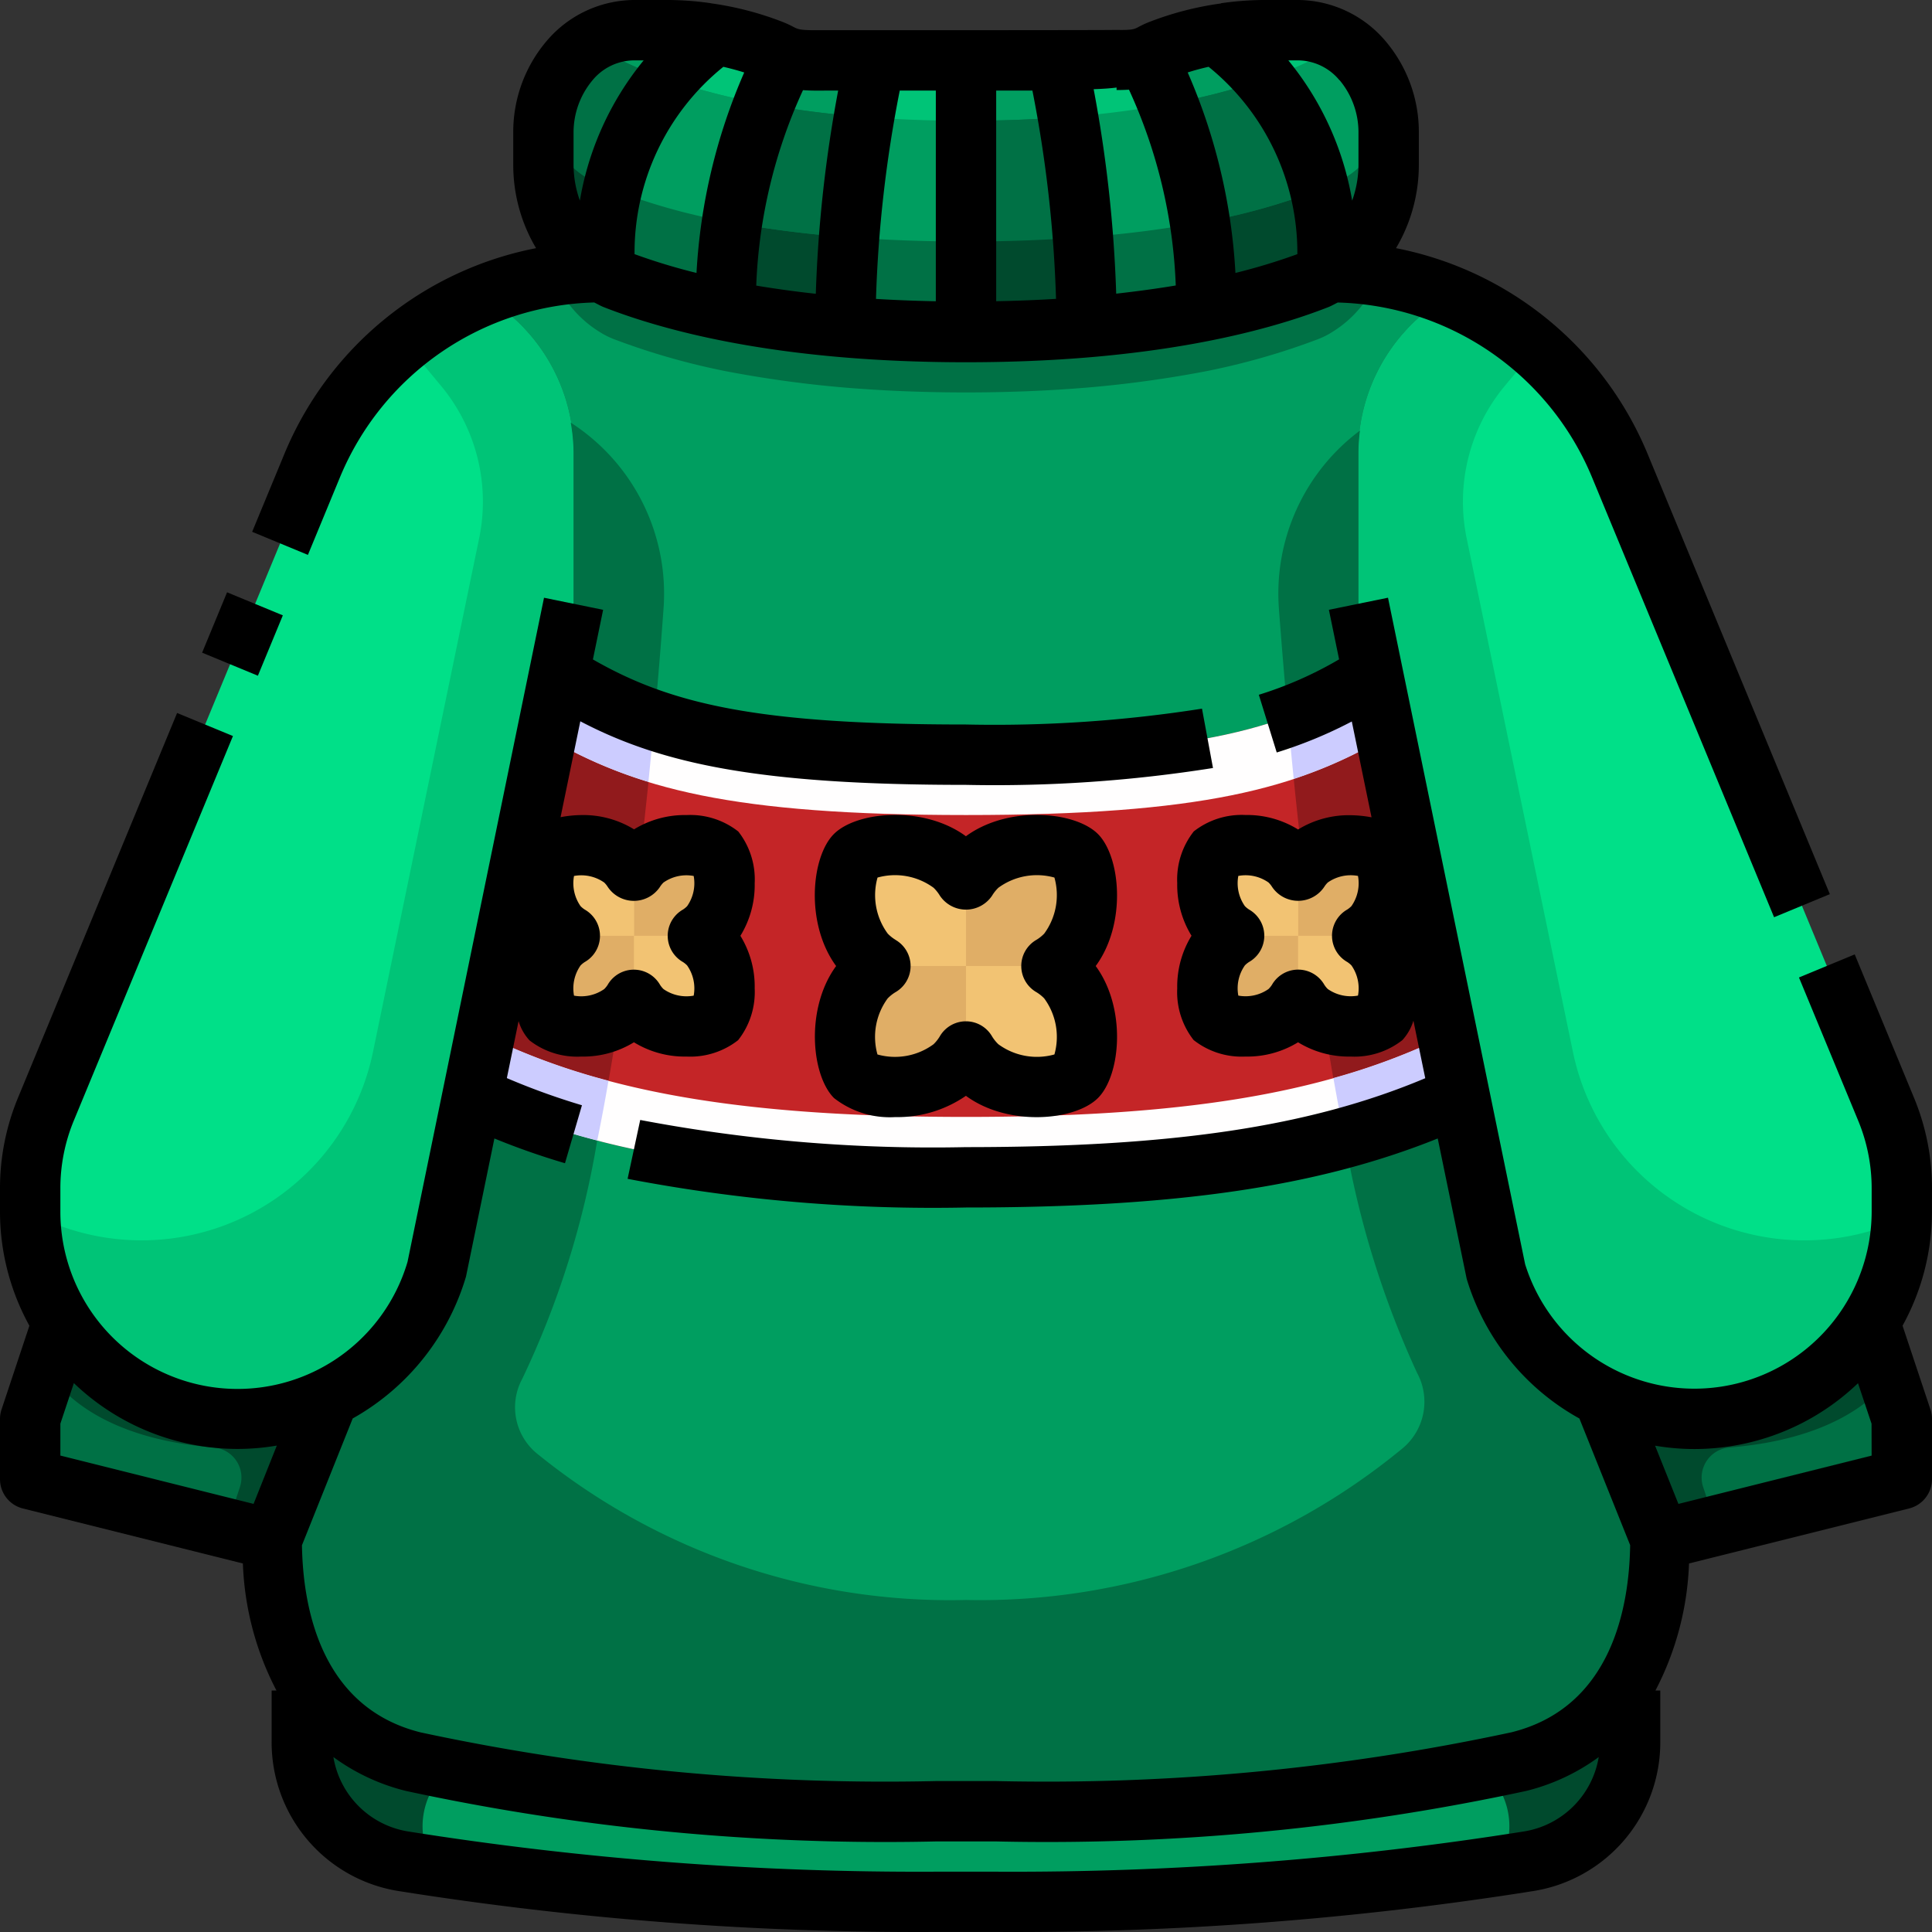
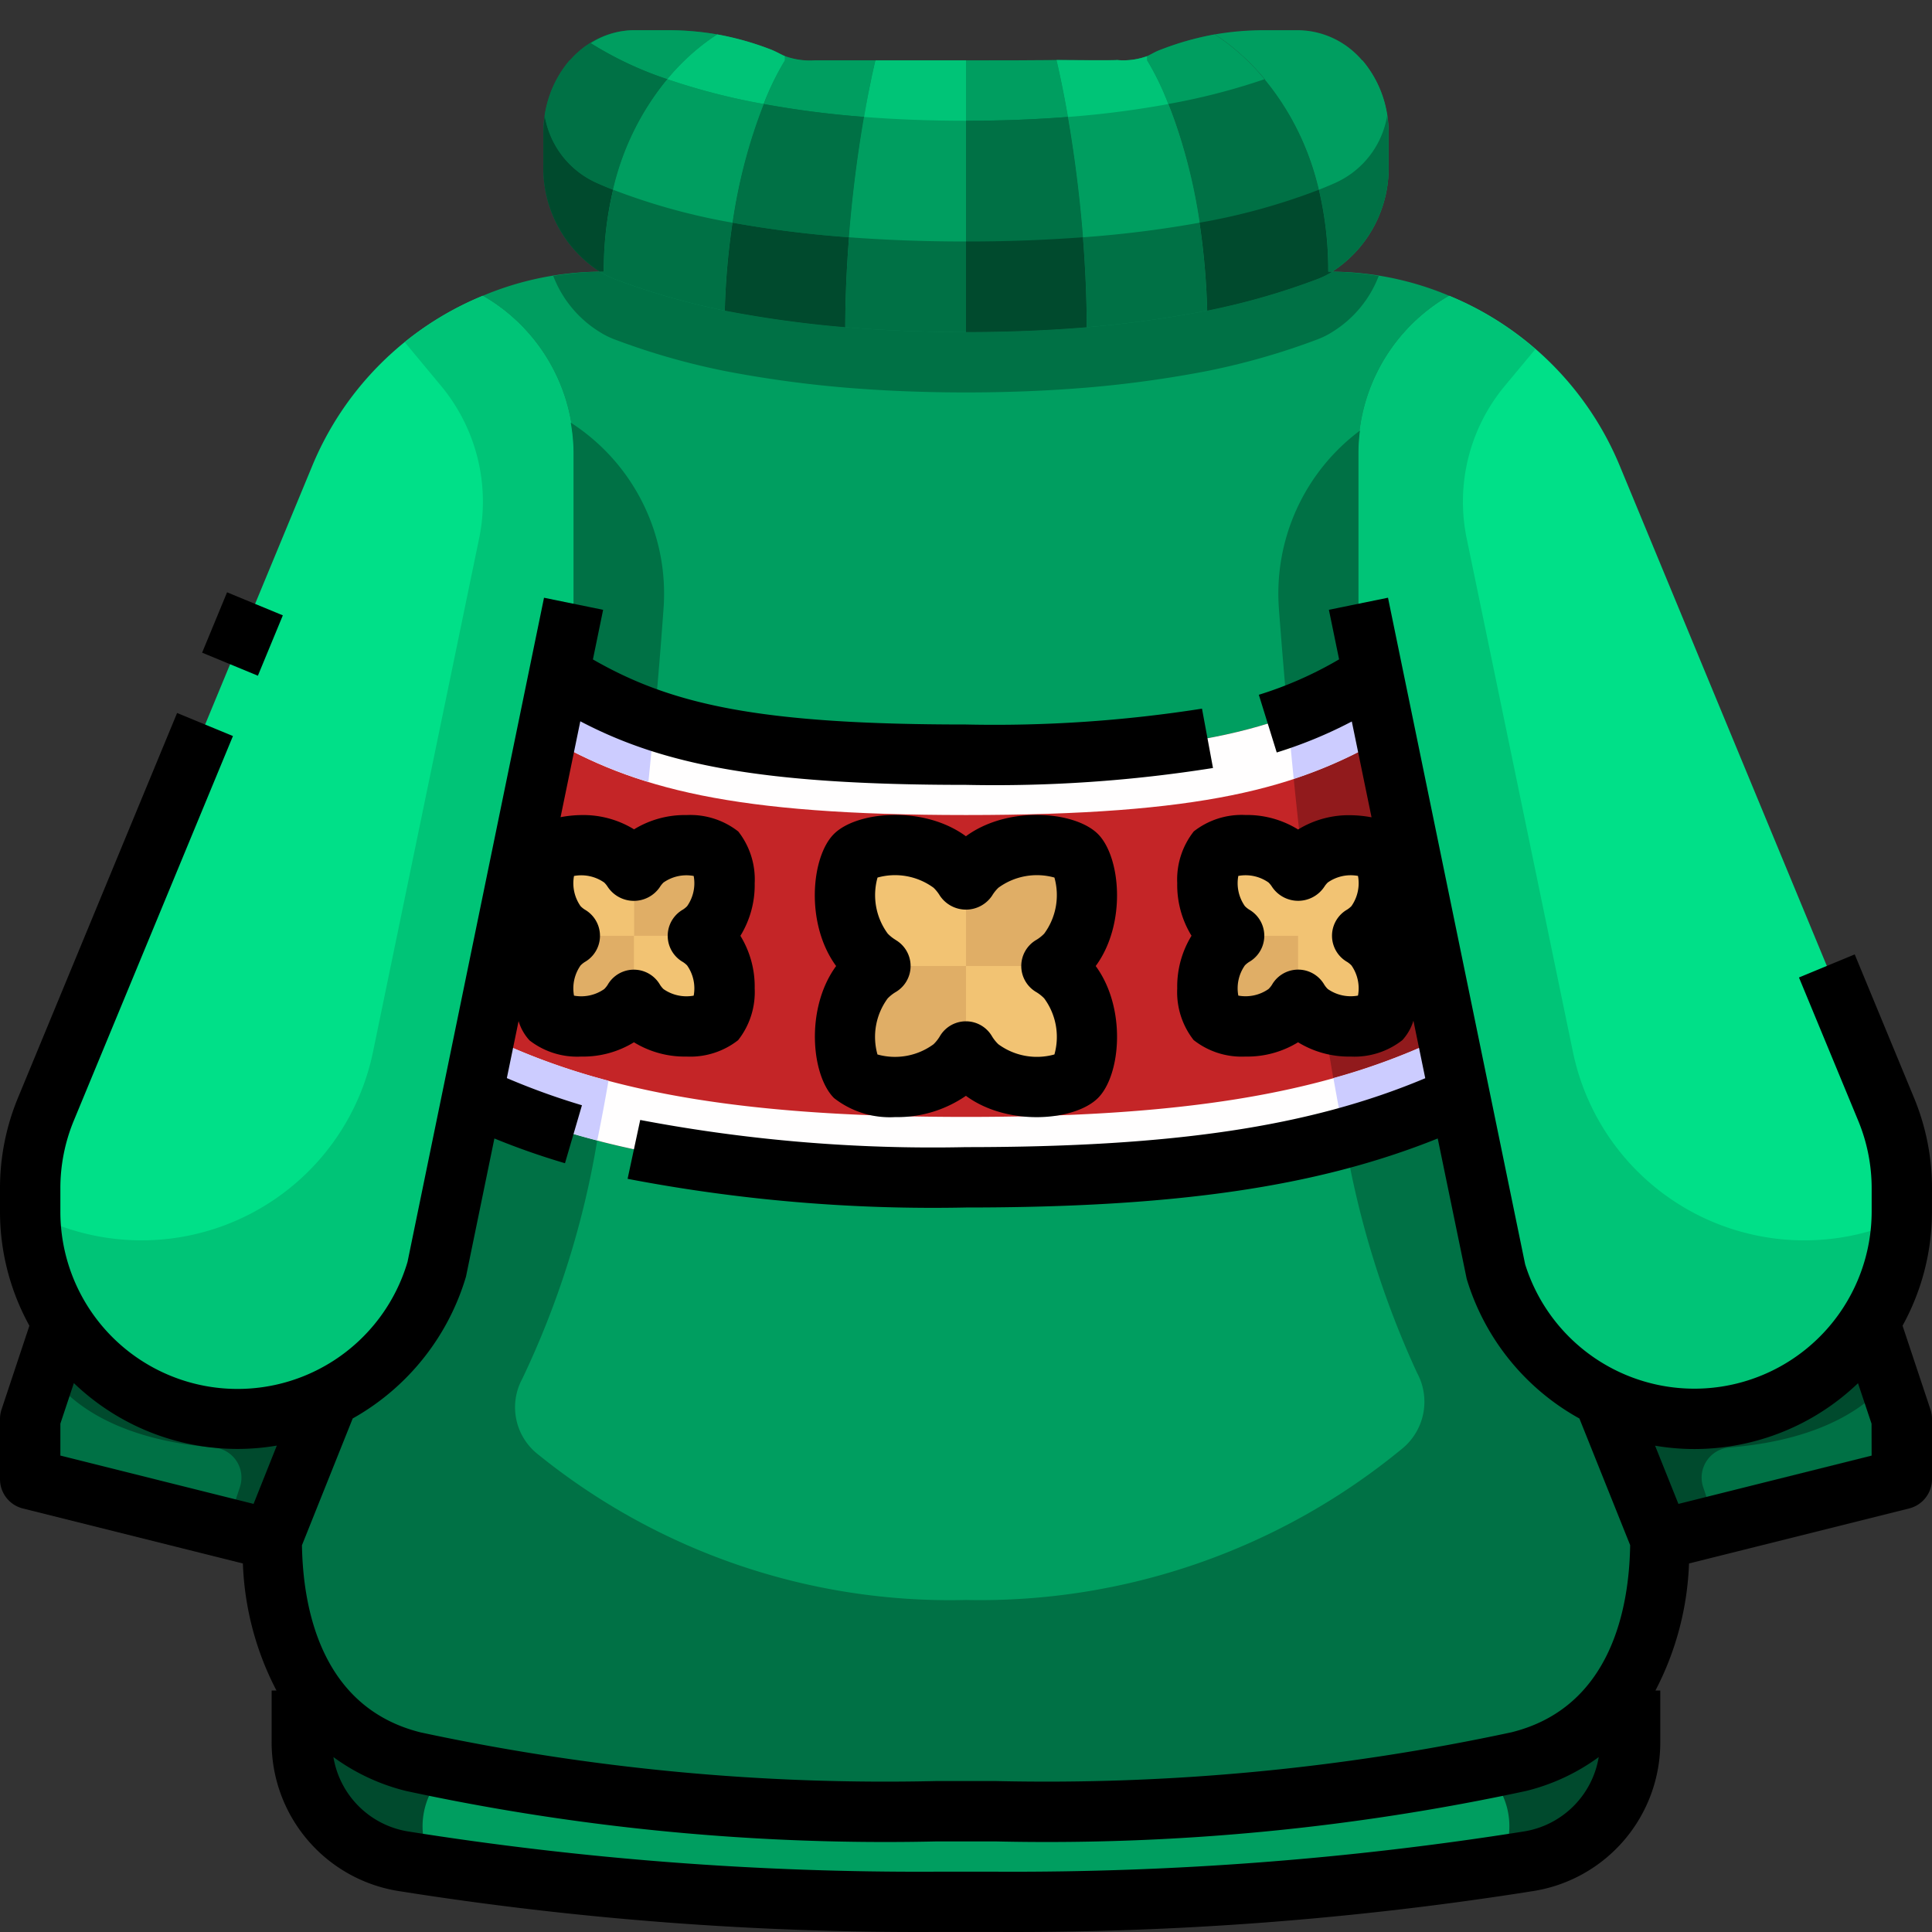
<svg xmlns="http://www.w3.org/2000/svg" id="_23-sweater" width="120" height="120.003" data-name="23-sweater" viewBox="0 0 120 120.003">
  <rect x="0" y="0" width="120" height="120.003" fill="#333333" stroke="none" />
  <defs>
    <style>
            .cls-1{fill:#f2c373}.cls-2{fill:#007145}.cls-3{fill:#009e60}.cls-4{fill:#c42527}.cls-5{fill:#004a2d}.cls-6{fill:#00e088}.cls-7{fill:#fffefe}.cls-8{fill:#e0ae66}.cls-9{fill:#00c477}.cls-10{fill:#911a1c}.cls-11{fill:#ccf}
        </style>
  </defs>
  <path id="Path_14906" d="M28.778 28.466a4.249 4.249 0 0 1-.525 4.65 2.578 2.578 0 0 1-.656.506 2.578 2.578 0 0 1 .656.506 4.249 4.249 0 0 1 .525 4.65 4.249 4.249 0 0 1-4.65-.525 2.578 2.578 0 0 1-.506-.656 2.578 2.578 0 0 1-.506.656 4.249 4.249 0 0 1-4.65.525 4.249 4.249 0 0 1 .525-4.65 2.578 2.578 0 0 1 .656-.506 2.578 2.578 0 0 1-.656-.506 4.249 4.249 0 0 1-.525-4.65 4.249 4.249 0 0 1 4.65.525 2.578 2.578 0 0 1 .506.656 2.578 2.578 0 0 1 .506-.656 4.249 4.249 0 0 1 4.65-.525z" class="cls-1" data-name="Path 14906" transform="translate(15.753 24.503)" />
  <path id="Path_14907" d="M42.38 28.618a5.653 5.653 0 0 1-.694 6.187 3.937 3.937 0 0 1-.881.694 3.937 3.937 0 0 1 .881.694 5.653 5.653 0 0 1 .694 6.187 5.653 5.653 0 0 1-6.187-.694 3.938 3.938 0 0 1-.694-.881 3.938 3.938 0 0 1-.694.881 5.653 5.653 0 0 1-6.188.694 5.653 5.653 0 0 1 .694-6.187 3.937 3.937 0 0 1 .881-.694 3.937 3.937 0 0 1-.881-.694 5.653 5.653 0 0 1-.694-6.188 5.653 5.653 0 0 1 6.187.694 3.937 3.937 0 0 1 .694.881 3.938 3.938 0 0 1 .694-.881 5.653 5.653 0 0 1 6.187-.694z" class="cls-1" data-name="Path 14907" transform="translate(24.501 24.501)" />
  <path id="Path_14908" d="M50.778 28.466a4.249 4.249 0 0 1-.525 4.65 2.578 2.578 0 0 1-.656.506 2.579 2.579 0 0 1 .656.506 4.249 4.249 0 0 1 .525 4.65 4.249 4.249 0 0 1-4.65-.525 2.578 2.578 0 0 1-.506-.656 2.578 2.578 0 0 1-.506.656 4.249 4.249 0 0 1-4.65.525 4.249 4.249 0 0 1 .525-4.65 2.578 2.578 0 0 1 .656-.506 2.578 2.578 0 0 1-.656-.506 4.249 4.249 0 0 1-.525-4.65 4.249 4.249 0 0 1 4.65.525 2.578 2.578 0 0 1 .506.656 2.578 2.578 0 0 1 .506-.656 4.249 4.249 0 0 1 4.65-.525z" class="cls-1" data-name="Path 14908" transform="translate(35.003 24.503)" />
  <path id="Path_14909" d="M25.782 1a18.064 18.064 0 0 1 3.019.263C27.17 2.294 21.751 6.438 21.751 16h-.244A7.659 7.659 0 0 1 18 9.362V7.394a6.887 6.887 0 0 1 1.631-4.519h.019A5.271 5.271 0 0 1 23.607 1z" class="cls-2" data-name="Path 14909" transform="translate(15.749 .875)" />
  <path id="Path_14910" d="M29.616 2.122h3.75A77.044 77.044 0 0 0 31.491 18.7a70.9 70.9 0 0 1-7.481-1.031C24.291 7.3 27.741 2.122 27.741 2.122V1.86a4.528 4.528 0 0 0 1.875.262z" class="cls-2" data-name="Path 14910" transform="translate(21.009 1.628)" />
  <path id="Path_14911" d="M37.625 2.009A77.044 77.044 0 0 1 39.5 18.584c-2.25.188-4.763.3-7.5.3V2.009c1.988 0 3.994 0 5.625-.019z" class="cls-2" data-name="Path 14911" transform="translate(28 1.741)" />
  <path id="Path_14912" d="M49.306 15.878h.188a5.044 5.044 0 0 1-.9.45 43.575 43.575 0 0 1-6.863 1.972C41.45 7.928 38 2.753 38 2.753V2.49c.262-.112.469-.262.825-.394A18.135 18.135 0 0 1 42.2 1.14c1.631 1.031 7.05 5.175 7.05 14.738z" class="cls-2" data-name="Path 14912" transform="translate(33.25 .997)" />
  <path id="Path_14913" d="M31.364 2.49v.263s-3.45 5.175-3.732 15.547a43.575 43.575 0 0 1-6.862-1.969 5.043 5.043 0 0 1-.9-.45h.244c0-9.563 5.419-13.706 7.05-14.738a18.135 18.135 0 0 1 3.375.956c.356.147.561.279.825.391z" class="cls-3" data-name="Path 14913" transform="translate(17.386 .997)" />
  <path id="Path_14914" d="M35.5 2v16.875c-2.737 0-5.25-.113-7.5-.3A77.044 77.044 0 0 1 29.875 2z" class="cls-3" data-name="Path 14914" transform="translate(24.5 1.75)" />
  <path id="Path_14915" d="M44.356 17.666a70.9 70.9 0 0 1-7.481 1.034A77.043 77.043 0 0 0 35 2.123V2.1c2.194.019 3.75.019 3.75 0a4.258 4.258 0 0 0 1.875-.244v.263s3.45 5.181 3.731 15.547z" class="cls-3" data-name="Path 14915" transform="translate(30.625 1.627)" />
  <path id="Path_14916" d="M51.04 7.394v1.969A7.659 7.659 0 0 1 47.534 16h-.244c0-9.562-5.419-13.706-7.05-14.738A18.063 18.063 0 0 1 43.259 1h2.175a5.271 5.271 0 0 1 3.956 1.875h.019a6.887 6.887 0 0 1 1.631 4.519z" class="cls-3" data-name="Path 14916" transform="translate(35.21 .875)" />
  <path id="Path_14917" d="M71.581 22.33l5.381 26.212c-7.237 3.356-15.937 5.044-30.656 5.044S22.888 51.9 15.65 48.543l5.381-26.213c5.269 3.338 10.631 5.006 25.275 5.006s20.007-1.668 25.275-5.006zm-.019 15.75a4.249 4.249 0 0 0 .525-4.65 4.249 4.249 0 0 0-4.65.525 2.578 2.578 0 0 0-.506.656 2.578 2.578 0 0 0-.506-.656 4.249 4.249 0 0 0-4.65-.525 4.249 4.249 0 0 0 .525 4.65 2.578 2.578 0 0 0 .656.506 2.579 2.579 0 0 0-.656.506 4.249 4.249 0 0 0-.525 4.65 4.249 4.249 0 0 0 4.65-.525 2.578 2.578 0 0 0 .506-.656 2.578 2.578 0 0 0 .506.656 4.249 4.249 0 0 0 4.65.525 4.249 4.249 0 0 0-.525-4.65 2.578 2.578 0 0 0-.656-.506 2.578 2.578 0 0 0 .657-.506zm-19.068 1.687a5.653 5.653 0 0 0 .694-6.187 5.653 5.653 0 0 0-6.188.694 3.938 3.938 0 0 0-.694.881 3.937 3.937 0 0 0-.694-.881 5.653 5.653 0 0 0-6.188-.694 5.653 5.653 0 0 0 .694 6.188 3.937 3.937 0 0 0 .881.694 3.937 3.937 0 0 0-.881.694 5.653 5.653 0 0 0-.694 6.187 5.653 5.653 0 0 0 6.188-.694 3.937 3.937 0 0 0 .694-.881 3.937 3.937 0 0 0 .694.881 5.653 5.653 0 0 0 6.188.694 5.653 5.653 0 0 0-.694-6.187 3.937 3.937 0 0 0-.881-.694 3.938 3.938 0 0 0 .881-.694zM30.313 38.08a4.249 4.249 0 0 0 .525-4.65 4.249 4.249 0 0 0-4.65.525 2.578 2.578 0 0 0-.506.656 2.578 2.578 0 0 0-.506-.656 4.249 4.249 0 0 0-4.65-.525 4.249 4.249 0 0 0 .525 4.65 2.578 2.578 0 0 0 .656.506 2.578 2.578 0 0 0-.656.506 4.249 4.249 0 0 0-.525 4.65 4.249 4.249 0 0 0 4.65-.525 2.578 2.578 0 0 0 .506-.656 2.578 2.578 0 0 0 .506.656 4.249 4.249 0 0 0 4.65.525 4.249 4.249 0 0 0-.525-4.65 2.578 2.578 0 0 0-.656-.506 2.578 2.578 0 0 0 .656-.506z" class="cls-4" data-name="Path 14917" transform="translate(13.694 19.539)" />
  <path id="Path_14918" d="M92.5 55.49v4.162a7.524 7.524 0 0 1-6.281 7.406 205.681 205.681 0 0 1-33.094 2.512h-3.75a205.679 205.679 0 0 1-33.094-2.512A7.524 7.524 0 0 1 10 59.652V55.49a10.433 10.433 0 0 0 6.938 5.381c6.525 1.629 16.762 3.075 32.437 3.075h3.75c15.675 0 25.912-1.444 32.438-3.075A10.433 10.433 0 0 0 92.5 55.49z" class="cls-5" data-name="Path 14918" transform="translate(8.75 48.554)" />
  <path id="Path_14919" d="M19.525 48.4L16 57.195l-15-3.75v-3.75l1.875-5.625.263-.15a12.857 12.857 0 0 0 10.744 5.775 12.988 12.988 0 0 0 5.643-1.295z" class="cls-2" data-name="Path 14919" transform="translate(.875 38.43)" />
  <path id="Path_14920" d="M71.645 49.695v3.75l-15 3.75L53.12 48.4a12.988 12.988 0 0 0 5.644 1.294 12.857 12.857 0 0 0 10.743-5.774l.263.15z" class="cls-2" data-name="Path 14920" transform="translate(46.48 38.43)" />
  <path id="Path_14921" d="M93.379 72.273a10.433 10.433 0 0 1-6.937 5.381C79.916 79.285 69.679 80.729 54 80.729h-3.75c-15.675 0-25.912-1.444-32.437-3.075a10.432 10.432 0 0 1-6.938-5.381A17.466 17.466 0 0 1 9 63.854l3.525-8.794a13.448 13.448 0 0 0 2.066-1.26 13 13 0 0 0 4.65-6.675l2.232-10.815c7.237 3.356 15.937 5.044 30.656 5.044s23.419-1.687 30.656-5.044l2.231 10.819a13 13 0 0 0 4.65 6.675 13.448 13.448 0 0 0 2.063 1.256l3.525 8.794a17.465 17.465 0 0 1-1.875 8.419z" class="cls-3" data-name="Path 14921" transform="translate(7.871 31.771)" />
  <path id="Path_14922" d="M60.99 11.419a43.575 43.575 0 0 0 6.863-1.969 5.044 5.044 0 0 0 .9-.45 19.044 19.044 0 0 1 7.275 1.5 11.25 11.25 0 0 0-5.644 9.75v9.375l.9 4.369C66.015 37.331 60.653 39 46.009 39S26 37.331 20.734 33.994l.9-4.369V20.25a11.25 11.25 0 0 0-5.644-9.75A19.044 19.044 0 0 1 23.265 9a5.043 5.043 0 0 0 .9.45 43.575 43.575 0 0 0 6.863 1.969 70.9 70.9 0 0 0 7.481 1.031c2.25.188 4.762.3 7.5.3s5.25-.113 7.5-.3a70.9 70.9 0 0 0 7.481-1.031z" class="cls-3" data-name="Path 14922" transform="translate(13.991 7.875)" />
  <path id="Path_14923" d="M33.85 33.294l-5.381 26.212-2.232 10.819A13 13 0 0 1 21.588 77a13.448 13.448 0 0 1-2.063 1.256A12.9 12.9 0 0 1 1 66.669v-1.425a12.992 12.992 0 0 1 .975-4.931l16.538-39.938A19.461 19.461 0 0 1 29.106 9.8a11.25 11.25 0 0 1 5.644 9.75v9.375z" class="cls-6" data-name="Path 14923" transform="translate(.875 8.575)" />
  <path id="Path_14924" d="M60.225 78.256A13.448 13.448 0 0 1 58.162 77a13 13 0 0 1-4.65-6.675l-2.231-10.819L45.9 33.294l-.9-4.369V19.55a11.25 11.25 0 0 1 5.644-9.75 19.461 19.461 0 0 1 10.594 10.575l16.537 39.938a12.992 12.992 0 0 1 .975 4.931v1.425a12.9 12.9 0 0 1-18.525 11.587z" class="cls-6" data-name="Path 14924" transform="translate(39.375 8.575)" />
  <path id="Path_14925" d="M21.22 12.75a5.044 5.044 0 0 0 .9.45 43.575 43.575 0 0 0 6.863 1.969 70.9 70.9 0 0 0 7.481 1.031c2.25.188 4.762.3 7.5.3s5.25-.113 7.5-.3a70.9 70.9 0 0 0 7.481-1.031 43.574 43.574 0 0 0 6.863-1.969 5.044 5.044 0 0 0 .9-.45A7.052 7.052 0 0 0 69.6 9.264 19.185 19.185 0 0 0 66.708 9a5.043 5.043 0 0 1-.9.45 43.575 43.575 0 0 1-6.862 1.969 70.9 70.9 0 0 1-7.481 1.031c-2.25.187-4.763.3-7.5.3s-5.25-.113-7.5-.3a70.9 70.9 0 0 1-7.481-1.031A43.575 43.575 0 0 1 22.12 9.45a5.043 5.043 0 0 1-.9-.45 19.185 19.185 0 0 0-2.893.264 7.052 7.052 0 0 0 2.893 3.486z" class="cls-2" data-name="Path 14925" transform="translate(16.036 7.875)" />
  <path id="Path_14926" d="M70.246 26.236l-.8-3.906c-5.269 3.338-10.631 5.006-25.275 5.006s-20.009-1.668-25.277-5.006l-.8 3.9c5.49 3.219 11.539 4.854 26.076 4.854 14.624.002 20.652-1.65 26.076-4.848z" class="cls-7" data-name="Path 14926" transform="translate(15.831 19.539)" />
  <path id="Path_14927" d="M46.306 43.119c14.719 0 23.419-1.687 30.656-5.044l-.776-3.782c-.257.126-.512.248-.8.375-7.1 3.3-15.793 4.7-29.077 4.7s-21.981-1.4-29.113-4.714a22.518 22.518 0 0 1-.767-.362l-.776 3.782c7.235 3.357 15.935 5.045 30.653 5.045z" class="cls-7" data-name="Path 14927" transform="translate(13.694 30.006)" />
  <path id="Path_14928" d="M35.5 30.192a3.938 3.938 0 0 0-.694-.881 5.657 5.657 0 0 0-6.187-.694 5.657 5.657 0 0 0 .694 6.187 3.938 3.938 0 0 0 .881.694H35.5z" class="cls-1" data-name="Path 14928" transform="translate(24.501 24.5)" />
  <path id="Path_14929" d="M37.307 35.5a3.937 3.937 0 0 0 .881-.694 5.657 5.657 0 0 0 .694-6.187 5.657 5.657 0 0 0-6.187.694 3.937 3.937 0 0 0-.694.881V35.5z" class="cls-8" data-name="Path 14929" transform="translate(28.001 24.501)" />
  <path id="Path_14930" d="M30.192 32a3.938 3.938 0 0 0-.881.694 5.657 5.657 0 0 0-.694 6.188 5.657 5.657 0 0 0 6.187-.694 3.953 3.953 0 0 0 .7-.881V32z" class="cls-8" data-name="Path 14930" transform="translate(24.5 28)" />
  <path id="Path_14931" d="M37.308 32H32v5.306a3.953 3.953 0 0 0 .694.883 5.657 5.657 0 0 0 6.188.694 5.657 5.657 0 0 0-.694-6.187 3.938 3.938 0 0 0-.879-.7z" class="cls-1" data-name="Path 14931" transform="translate(28 28)" />
-   <path id="Path_14932" d="M46.975 33.622a2.578 2.578 0 0 0 .656-.506 4.249 4.249 0 0 0 .525-4.65 4.249 4.249 0 0 0-4.65.525 2.578 2.578 0 0 0-.506.656v3.975z" class="cls-8" data-name="Path 14932" transform="translate(37.625 24.503)" />
  <path id="Path_14933" d="M45.622 29.647a2.578 2.578 0 0 0-.506-.656 4.249 4.249 0 0 0-4.65-.525 4.249 4.249 0 0 0 .525 4.65 2.578 2.578 0 0 0 .656.506h3.975z" class="cls-1" data-name="Path 14933" transform="translate(35.003 24.503)" />
  <path id="Path_14934" d="M46.975 31H43v3.975a2.578 2.578 0 0 0 .506.656 4.249 4.249 0 0 0 4.65.525 4.249 4.249 0 0 0-.525-4.65 2.578 2.578 0 0 0-.656-.506z" class="cls-1" data-name="Path 14934" transform="translate(37.625 27.125)" />
  <path id="Path_14935" d="M41.647 31a2.579 2.579 0 0 0-.656.506 4.249 4.249 0 0 0-.525 4.65 4.249 4.249 0 0 0 4.65-.525 2.578 2.578 0 0 0 .506-.656V31z" class="cls-8" data-name="Path 14935" transform="translate(35.003 27.125)" />
  <path id="Path_14936" d="M24.975 33.622a2.578 2.578 0 0 0 .656-.506 4.249 4.249 0 0 0 .525-4.65 4.249 4.249 0 0 0-4.65.525 2.578 2.578 0 0 0-.506.656v3.975z" class="cls-8" data-name="Path 14936" transform="translate(18.375 24.503)" />
  <path id="Path_14937" d="M23.622 29.647a2.578 2.578 0 0 0-.506-.656 4.249 4.249 0 0 0-4.65-.525 4.249 4.249 0 0 0 .525 4.65 2.578 2.578 0 0 0 .656.506h3.975z" class="cls-1" data-name="Path 14937" transform="translate(15.753 24.503)" />
  <path id="Path_14938" d="M24.975 31H21v3.975a2.578 2.578 0 0 0 .506.656 4.249 4.249 0 0 0 4.65.525 4.249 4.249 0 0 0-.525-4.65 2.578 2.578 0 0 0-.656-.506z" class="cls-1" data-name="Path 14938" transform="translate(18.375 27.125)" />
  <path id="Path_14939" d="M19.647 31a2.578 2.578 0 0 0-.656.506 4.249 4.249 0 0 0-.525 4.65 4.249 4.249 0 0 0 4.65-.525 2.578 2.578 0 0 0 .506-.656V31z" class="cls-8" data-name="Path 14939" transform="translate(15.753 27.125)" />
  <path id="Path_14940" d="M2.658 43.92l-.263.15-.848 2.542c.81 1.339 3.36 4.29 10.339 4.862a1.875 1.875 0 0 1 1.661 2.46L12.7 56.49l2.824.705 3.521-8.795a12.988 12.988 0 0 1-5.645 1.295A12.857 12.857 0 0 1 2.658 43.92z" class="cls-5" data-name="Path 14940" transform="translate(1.355 38.43)" />
  <path id="Path_14941" d="M69.507 43.92a12.857 12.857 0 0 1-10.744 5.775A12.988 12.988 0 0 1 53.12 48.4l3.525 8.794 3.461-.866-.8-2.394a1.875 1.875 0 0 1 1.663-2.46c5.974-.489 8.7-2.723 9.868-4.2L69.77 44.07z" class="cls-5" data-name="Path 14941" transform="translate(46.48 38.43)" />
  <path id="Path_14942" d="M29.1 9.8a19.444 19.444 0 0 0-4.845 2.874l2.25 2.708a11.25 11.25 0 0 1 2.374 9.482l-6.593 31.9A14.679 14.679 0 0 1 2.46 67.415l-1.453-.581A12.855 12.855 0 0 0 13.875 79.55a12.988 12.988 0 0 0 5.644-1.294A13.448 13.448 0 0 0 21.581 77a13 13 0 0 0 4.65-6.675l2.231-10.819 5.381-26.213.9-4.369V19.55A11.25 11.25 0 0 0 29.1 9.8z" class="cls-9" data-name="Path 14942" transform="translate(.881 8.575)" />
  <path id="Path_14943" d="M76.613 73.775a12.834 12.834 0 0 0 2.1-6.585l-.562.225a14.679 14.679 0 0 1-19.829-10.656l-6.6-31.9a11.25 11.25 0 0 1 2.378-9.477l1.888-2.267A19.4 19.4 0 0 0 50.644 9.8 11.25 11.25 0 0 0 45 19.55v9.375l.9 4.369 5.381 26.212 2.231 10.819A13 13 0 0 0 58.162 77a13.448 13.448 0 0 0 2.063 1.256 12.988 12.988 0 0 0 5.644 1.294 12.857 12.857 0 0 0 10.744-5.775z" class="cls-9" data-name="Path 14943" transform="translate(39.375 8.575)" />
  <path id="Path_14944" d="M27.427 1.263A18.064 18.064 0 0 0 24.408 1h-2.175a5.042 5.042 0 0 0-2.664.808 21.937 21.937 0 0 0 4.759 2.237 13.725 13.725 0 0 1 3.1-2.783z" class="cls-3" data-name="Path 14944" transform="translate(17.123 .875)" />
  <path id="Path_14945" d="M21.751 13.516a21.731 21.731 0 0 1 .581-5.089 21.673 21.673 0 0 1-1.043-.437 5.58 5.58 0 0 1-3.2-4.151A7.256 7.256 0 0 0 18 4.91v1.968a7.659 7.659 0 0 0 3.506 6.637z" class="cls-5" data-name="Path 14945" transform="translate(15.749 3.359)" />
  <path id="Path_14946" d="M21.246 10.1c.317.143.671.291 1.042.437a16.65 16.65 0 0 1 3.375-6.866 21.937 21.937 0 0 1-4.763-2.24 5.651 5.651 0 0 0-1.3 1.067h-.019a6.72 6.72 0 0 0-1.539 3.448 5.58 5.58 0 0 0 3.2 4.151z" class="cls-2" data-name="Path 14946" transform="translate(15.793 1.252)" />
  <path id="Path_14947" d="M24.488 7.377a44.488 44.488 0 0 0-.478 5.462 70.9 70.9 0 0 0 7.481 1.031c0-1.971.1-3.844.236-5.587a68.627 68.627 0 0 1-7.239-.906z" class="cls-5" data-name="Path 14947" transform="translate(21.009 6.455)" />
  <path id="Path_14948" d="M25.3 4.832a59.263 59.263 0 0 0 6.236.8c.373-2.2.7-3.514.7-3.514h-3.75a4.528 4.528 0 0 1-1.875-.263v.263A16.637 16.637 0 0 0 25.3 4.832z" class="cls-3" data-name="Path 14948" transform="translate(22.137 1.628)" />
  <path id="Path_14949" d="M26.2 3.445a33.274 33.274 0 0 0-1.933 7.372 68.626 68.626 0 0 0 7.239.906c.234-3 .6-5.567.937-7.474a59.263 59.263 0 0 1-6.244-.8z" class="cls-2" data-name="Path 14949" transform="translate(21.235 3.014)" />
  <path id="Path_14950" d="M38.334 5.523c-.381-2.2-.709-3.514-.709-3.514V1.99c-1.631.019-3.637.019-5.625.019v3.75c2.306 0 4.41-.086 6.334-.236z" class="cls-3" data-name="Path 14950" transform="translate(28 1.741)" />
  <path id="Path_14951" d="M32 4.11v7.5c2.67 0 5.076-.1 7.264-.263-.234-3-.6-5.567-.937-7.474A80.626 80.626 0 0 1 32 4.11z" class="cls-2" data-name="Path 14951" transform="translate(28 3.39)" />
  <path id="Path_14952" d="M32 8.122v5.625c2.737 0 5.25-.113 7.5-.3 0-1.971-.1-3.844-.236-5.588A96.924 96.924 0 0 1 32 8.122z" class="cls-5" data-name="Path 14952" transform="translate(28 6.878)" />
  <path id="Path_14953" d="M47.732 11.375a21.731 21.731 0 0 0-.581-5.089 39.414 39.414 0 0 1-7.416 2.046 44.487 44.487 0 0 1 .478 5.462 43.575 43.575 0 0 0 6.862-1.969 5.044 5.044 0 0 0 .9-.45z" class="cls-5" data-name="Path 14953" transform="translate(34.768 5.5)" />
  <path id="Path_14954" d="M39.312 5.462a40.464 40.464 0 0 0 5.979-1.539A13.725 13.725 0 0 0 42.2 1.14a18.135 18.135 0 0 0-3.375.956c-.356.131-.562.281-.825.394v.263a16.637 16.637 0 0 1 1.313 2.709z" class="cls-3" data-name="Path 14954" transform="translate(33.25 .997)" />
-   <path id="Path_14955" d="M40.64 11.536a39.414 39.414 0 0 0 7.415-2.046 16.65 16.65 0 0 0-3.375-6.866 40.465 40.465 0 0 1-5.98 1.539 33.274 33.274 0 0 1 1.939 7.372z" class="cls-2" data-name="Path 14955" transform="translate(33.863 2.296)" />
  <path id="Path_14956" d="M22.107 3.923a40.465 40.465 0 0 0 5.979 1.539 16.637 16.637 0 0 1 1.32-2.709V2.49c-.262-.112-.469-.244-.825-.394a18.135 18.135 0 0 0-3.375-.956 13.725 13.725 0 0 0-3.1 2.782z" class="cls-9" data-name="Path 14956" transform="translate(19.344 .997)" />
  <path id="Path_14957" d="M23.682 2.624a16.65 16.65 0 0 0-3.375 6.866 39.415 39.415 0 0 0 7.416 2.046 33.274 33.274 0 0 1 1.946-7.373 40.464 40.464 0 0 1-5.987-1.539z" class="cls-3" data-name="Path 14957" transform="translate(17.769 2.296)" />
  <path id="Path_14958" d="M20.695 6.286a21.731 21.731 0 0 0-.581 5.089h-.244a5.044 5.044 0 0 0 .9.45 43.575 43.575 0 0 0 6.863 1.969 44.489 44.489 0 0 1 .478-5.462A39.414 39.414 0 0 1 20.7 6.286z" class="cls-2" data-name="Path 14958" transform="translate(17.386 5.5)" />
  <path id="Path_14959" d="M29.059 3.874a83.106 83.106 0 0 0-.937 7.474c2.2.163 4.6.263 7.271.263V4.11c-2.306 0-4.41-.086-6.334-.236z" class="cls-3" data-name="Path 14959" transform="translate(24.607 3.39)" />
  <path id="Path_14960" d="M34.956 5.75V2h-5.625S29 3.313 28.622 5.514c1.924.15 4.028.236 6.334.236z" class="cls-9" data-name="Path 14960" transform="translate(25.044 1.75)" />
  <path id="Path_14961" d="M28.236 7.86A71.564 71.564 0 0 0 28 13.448c2.25.188 4.763.3 7.5.3V8.122c-2.67 0-5.076-.099-7.264-.262z" class="cls-2" data-name="Path 14961" transform="translate(24.5 6.878)" />
  <path id="Path_14962" d="M35.378 4.249c.328 1.907.7 4.483.938 7.474a68.626 68.626 0 0 0 7.239-.906 33.273 33.273 0 0 0-1.948-7.373 59.264 59.264 0 0 1-6.229.8z" class="cls-3" data-name="Path 14962" transform="translate(30.956 3.014)" />
  <path id="Path_14963" d="M35.709 5.636a59.263 59.263 0 0 0 6.229-.8 16.637 16.637 0 0 0-1.312-2.709V1.86a4.258 4.258 0 0 1-1.876.24c0 .019-1.556.019-3.75 0v.019s.328 1.316.709 3.517z" class="cls-9" data-name="Path 14963" transform="translate(30.625 1.628)" />
  <path id="Path_14964" d="M35.874 8.283c.135 1.744.229 3.617.236 5.588a70.9 70.9 0 0 0 7.481-1.031 44.486 44.486 0 0 0-.478-5.462 68.627 68.627 0 0 1-7.239.906z" class="cls-2" data-name="Path 14964" transform="translate(31.39 6.455)" />
  <path id="Path_14965" d="M47.944 2.5a5.651 5.651 0 0 0-1.292-1.067 21.937 21.937 0 0 1-4.759 2.237 16.65 16.65 0 0 1 3.375 6.866c.375-.146.726-.294 1.043-.437A5.58 5.58 0 0 0 49.5 5.946 6.72 6.72 0 0 0 47.962 2.5z" class="cls-3" data-name="Path 14965" transform="translate(36.656 1.252)" />
  <path id="Path_14966" d="M44.733 7.99c-.317.143-.671.291-1.043.437a21.731 21.731 0 0 1 .581 5.089h.244a7.659 7.659 0 0 0 3.506-6.637V4.91a7.258 7.258 0 0 0-.092-1.071 5.58 5.58 0 0 1-3.2 4.151z" class="cls-2" data-name="Path 14966" transform="translate(38.229 3.359)" />
-   <path id="Path_14967" d="M43.339 4.045A21.937 21.937 0 0 0 48.1 1.808 5.042 5.042 0 0 0 45.434 1h-2.175a18.064 18.064 0 0 0-3.019.262 13.725 13.725 0 0 1 3.099 2.783z" class="cls-9" data-name="Path 14967" transform="translate(35.21 .875)" />
  <path id="Path_14968" d="M42.857 28.846c.174 1.747.375 3.544.579 5.362a3.073 3.073 0 0 1 .188-.253 4.249 4.249 0 0 1 4.65-.525 4.249 4.249 0 0 1-.525 4.65 2.578 2.578 0 0 1-.656.506 2.578 2.578 0 0 1 .656.506 4.249 4.249 0 0 1 .525 4.65 4.286 4.286 0 0 1-3.542.163q.279 1.779.581 3.519a41.129 41.129 0 0 0 6.257-2.286c.291-.131.546-.253.8-.375l-4.6-22.434.8 3.906a28.7 28.7 0 0 1-5.721 2.61z" class="cls-10" data-name="Path 14968" transform="translate(37.5 19.539)" />
-   <path id="Path_14969" d="M23.742 47.589c.236-1.335.459-2.694.669-4.065a4.324 4.324 0 0 1-4.249.216 4.249 4.249 0 0 1 .525-4.65 2.578 2.578 0 0 1 .656-.506 2.578 2.578 0 0 1-.656-.506 4.249 4.249 0 0 1-.525-4.65 4.249 4.249 0 0 1 4.65.525 2.578 2.578 0 0 1 .506.656 2.421 2.421 0 0 1 .343-.444c.2-1.74.386-3.458.563-5.134a29.01 29.01 0 0 1-6.349-2.8l.8-3.9-4.611 22.432c.253.124.506.246.767.362a41.625 41.625 0 0 0 6.911 2.464z" class="cls-10" data-name="Path 14969" transform="translate(14.056 19.536)" />
  <path id="Path_14970" d="M91.729 55.063a13.448 13.448 0 0 1-2.062-1.256 12.938 12.938 0 0 1-3.829-4.618 13.143 13.143 0 0 1-.821-2.062l-2.232-10.82a45.083 45.083 0 0 1-7.14 2.595 57.626 57.626 0 0 0 4.5 14.6 3.761 3.761 0 0 1-.953 4.731 41.239 41.239 0 0 1-27.064 9.375 40.661 40.661 0 0 1-26.558-9.024 3.716 3.716 0 0 1-1-4.718 55.23 55.23 0 0 0 4.652-14.794 45.386 45.386 0 0 1-7.755-2.758l-2.226 10.817a13.142 13.142 0 0 1-.821 2.063 12.937 12.937 0 0 1-3.829 4.612 13.448 13.448 0 0 1-2.062 1.256L9 63.856a17.466 17.466 0 0 0 1.875 8.419 10.433 10.433 0 0 0 6.938 5.381c6.525 1.631 16.762 3.075 32.437 3.075H54c15.675 0 25.912-1.444 32.437-3.075a10.433 10.433 0 0 0 6.938-5.381 17.465 17.465 0 0 0 1.875-8.419z" class="cls-2" data-name="Path 14970" transform="translate(7.871 31.769)" />
  <path id="Path_14971" d="M42.381 25.313c.154 2.046.338 4.313.563 6.728a27.113 27.113 0 0 0 5.278-2.653l-.9-4.369v-9.375a11.145 11.145 0 0 1 .094-1.38 12.628 12.628 0 0 0-5.034 11.049z" class="cls-2" data-name="Path 14971" transform="translate(37.053 12.481)" />
  <path id="Path_14972" d="M25.009 25.544A12.632 12.632 0 0 0 19.244 14a11.121 11.121 0 0 1 .176 1.875v9.375l-.9 4.369a26.841 26.841 0 0 0 5.916 2.869c.234-2.488.422-4.838.573-6.944z" class="cls-2" data-name="Path 14972" transform="translate(16.205 12.25)" />
  <path id="Path_14973" d="M43.028 28.846a28.7 28.7 0 0 0 5.721-2.61l-.8-3.906a27.113 27.113 0 0 1-5.286 2.653q.167 1.879.365 3.863z" class="cls-11" data-name="Path 14973" transform="translate(37.328 19.539)" />
  <path id="Path_14974" d="M24.438 29.033c.133-1.312.255-2.589.375-3.834A26.841 26.841 0 0 1 18.9 22.33l-.8 3.9a29.01 29.01 0 0 0 6.341 2.8z" class="cls-11" data-name="Path 14974" transform="translate(15.835 19.539)" />
  <path id="Path_14975" d="M44.171 36.957q.332 1.894.7 3.713a45.083 45.083 0 0 0 7.14-2.6l-.776-3.782c-.257.126-.512.248-.8.375a41.128 41.128 0 0 1-6.257 2.289z" class="cls-11" data-name="Path 14975" transform="translate(38.65 30.006)" />
  <path id="Path_14976" d="M24.1 37.121a41.625 41.625 0 0 1-6.911-2.469 22.518 22.518 0 0 1-.767-.362l-.776 3.788a45.386 45.386 0 0 0 7.755 2.758q.373-1.814.699-3.715z" class="cls-11" data-name="Path 14976" transform="translate(13.694 30.004)" />
  <path id="Path_14977" d="M79.891 58.628A146 146 0 0 1 49.627 61.2h-3.75a146 146 0 0 1-30.264-2.573 4.62 4.62 0 0 0-.885 6 209.173 209.173 0 0 0 31.149 2.2h3.75a209.175 209.175 0 0 0 31.149-2.207 4.62 4.62 0 0 0-.885-5.992z" class="cls-3" data-name="Path 14977" transform="translate(12.248 51.299)" />
  <path id="Rectangle_928" d="M0 0h4.057v3.748H0z" data-name="Rectangle 928" transform="rotate(-67.54 36.589 10.882)" />
-   <path id="Path_14978" d="M13.8 29.662a17.593 17.593 0 0 1 15.8-10.875c.187.092.375.2.562.278 3.995 1.569 11.146 3.435 22.529 3.435s18.534-1.866 22.528-3.433c.188-.077.375-.187.563-.277a17.593 17.593 0 0 1 15.8 10.875l11.3 27.306 3.463-1.434-11.3-27.3A21.332 21.332 0 0 0 79.4 15.414a10.125 10.125 0 0 0 1.417-5.179V8.276a8.715 8.715 0 0 0-2.1-5.76A7.181 7.181 0 0 0 73.34 0h-2.175a18.951 18.951 0 0 0-2.625.2h-.011v.014a19.688 19.688 0 0 0-4.448 1.148 6.188 6.188 0 0 0-.7.326c-.229.118-.349.188-1.292.171h-.135c-.8.017-11.531.017-18.636.017-.937 0-1.071-.067-1.312-.187a6.475 6.475 0 0 0-.707-.328A19.669 19.669 0 0 0 36.857.206V.2h-.011a18.95 18.95 0 0 0-2.629-.2h-2.175a7.181 7.181 0 0 0-5.372 2.516 8.715 8.715 0 0 0-2.1 5.76v1.959a10.125 10.125 0 0 0 1.417 5.179 21.332 21.332 0 0 0-15.648 12.818l-1.986 4.8 3.463 1.433zM37.616 4.149c.437.1.87.216 1.3.352a35.972 35.972 0 0 0-2.964 12.452 37.4 37.4 0 0 1-3.848-1.168A14.829 14.829 0 0 1 37.62 4.149zm16.95 1.476h2.25a78.959 78.959 0 0 1 1.466 12.937q-1.764.111-3.716.146zm-3.75 13.087q-1.956-.039-3.716-.146a78.982 78.982 0 0 1 1.476-12.941h2.241zm22.457-2.927a37.4 37.4 0 0 1-3.847 1.168A36.015 36.015 0 0 0 66.461 4.5c.429-.137.864-.253 1.3-.351a14.882 14.882 0 0 1 5.512 11.636zM75.9 4.984a5.046 5.046 0 0 1 1.168 3.293v1.959a6.606 6.606 0 0 1-.392 2.224 18.647 18.647 0 0 0-3.964-8.71h.628a3.375 3.375 0 0 1 2.548 1.234zm-13.856.454v.154c.3 0 .533-.009.771-.021a31.946 31.946 0 0 1 2.905 12.161c-1.125.187-2.378.36-3.7.508a82.526 82.526 0 0 0-1.4-12.7c.563-.02 1.034-.052 1.422-.102zm-17.293.188a82.376 82.376 0 0 0-1.389 12.622 67.25 67.25 0 0 1-3.7-.508A31.931 31.931 0 0 1 42.566 5.6c.234.013.465.028.75.028zm-16.435 2.65a5.046 5.046 0 0 1 1.178-3.292 3.375 3.375 0 0 1 2.548-1.234h.628a18.647 18.647 0 0 0-3.962 8.709 6.606 6.606 0 0 1-.392-2.224z" data-name="Path 14978" transform="translate(7.309)" />
  <path id="Path_14979" d="M120 56.484a14.647 14.647 0 0 0-1.125-5.642l-3.675-8.887-3.463 1.433 3.677 8.889a10.96 10.96 0 0 1 .838 4.207v1.434A11.012 11.012 0 0 1 94.729 61.2l-8.518-41.4-3.671.75.634 3.079a23.652 23.652 0 0 1-4.986 2.2l1.112 3.584a27.462 27.462 0 0 0 4.663-1.926l1.226 5.953a7.551 7.551 0 0 0-1.3-.131 6.026 6.026 0 0 0-3.262.887 6.026 6.026 0 0 0-3.27-.9 4.822 4.822 0 0 0-3.208 1.018 4.824 4.824 0 0 0-1.029 3.212 6.032 6.032 0 0 0 .887 3.27 6.032 6.032 0 0 0-.887 3.27 4.822 4.822 0 0 0 1.018 3.208 4.824 4.824 0 0 0 3.217 1.026 6.026 6.026 0 0 0 3.27-.887 6.026 6.026 0 0 0 3.263.887 4.823 4.823 0 0 0 3.212-1.018 3.1 3.1 0 0 0 .69-1.211l.735 3.574c-7.172 3.018-15.711 4.28-28.525 4.28a97.227 97.227 0 0 1-20.235-1.687l-.784 3.656A100.624 100.624 0 0 0 60 57.675c12.952 0 21.791-1.267 29.3-4.288l1.8 8.724a14.79 14.79 0 0 0 7 8.67l3.152 7.866c-.058 3.831-1.142 10.08-7.378 11.625a137.654 137.654 0 0 1-32 3.028h-3.75a137.681 137.681 0 0 1-31.993-3.022c-6.234-1.551-7.313-7.8-7.376-11.625l3.152-7.875a14.983 14.983 0 0 0 7.037-8.812l1.764-8.578a45.35 45.35 0 0 0 4.384 1.537l1.054-3.6a43.59 43.59 0 0 1-4.665-1.687l.729-3.54a3.054 3.054 0 0 0 .683 1.2 4.824 4.824 0 0 0 3.212 1.002 6.026 6.026 0 0 0 3.27-.887 6.026 6.026 0 0 0 3.263.887 4.823 4.823 0 0 0 3.208-1.018 4.824 4.824 0 0 0 1.029-3.212 6.032 6.032 0 0 0-.887-3.27 6.032 6.032 0 0 0 .887-3.27 4.822 4.822 0 0 0-1.018-3.208 4.824 4.824 0 0 0-3.212-1.022 6.026 6.026 0 0 0-3.263.887 6.026 6.026 0 0 0-3.27-.887 7.33 7.33 0 0 0-1.294.131l1.226-5.955c5.088 2.666 11.178 3.949 23.956 3.949a86.438 86.438 0 0 0 15.341-1.048l-.683-3.686A83.062 83.062 0 0 1 60 27.675c-12.937 0-18.328-1.26-23.173-4.041l.634-3.082-3.671-.75-8.477 41.248A11.006 11.006 0 0 1 3.75 57.919v-1.435a10.976 10.976 0 0 1 .836-4.209l9.883-23.884L11 26.959 1.125 50.841A14.664 14.664 0 0 0 0 56.484v1.434a14.674 14.674 0 0 0 1.826 7.1L.1 70.207a1.875 1.875 0 0 0-.1.593v3.75a1.875 1.875 0 0 0 1.421 1.819l13.665 3.416a18.471 18.471 0 0 0 2.085 7.89h-.3v3.2a9.354 9.354 0 0 0 7.851 9.251 206 206 0 0 0 33.4 2.546h3.75a206 206 0 0 0 33.4-2.546 9.354 9.354 0 0 0 7.851-9.251v-3.2h-.3a18.471 18.471 0 0 0 2.085-7.89l13.665-3.416A1.875 1.875 0 0 0 120 74.55V70.8a1.875 1.875 0 0 0-.1-.593l-1.729-5.19a14.674 14.674 0 0 0 1.826-7.1zM83.674 42.422a1.45 1.45 0 0 1 .266.216 2.479 2.479 0 0 1 .407 1.875 2.486 2.486 0 0 1-1.875-.407 1.449 1.449 0 0 1-.216-.266 1.875 1.875 0 0 0-3.251 0 1.449 1.449 0 0 1-.216.266 2.486 2.486 0 0 1-1.875.407 2.479 2.479 0 0 1 .407-1.875 1.449 1.449 0 0 1 .266-.216 1.875 1.875 0 0 0 0-3.251 1.449 1.449 0 0 1-.266-.216 2.479 2.479 0 0 1-.407-1.875 2.479 2.479 0 0 1 1.875.407 1.449 1.449 0 0 1 .216.266 1.95 1.95 0 0 0 3.251 0 1.449 1.449 0 0 1 .216-.266 2.477 2.477 0 0 1 1.875-.407 2.479 2.479 0 0 1-.407 1.875 1.45 1.45 0 0 1-.266.216 1.875 1.875 0 0 0 0 3.251zm-47.348-3.248a1.449 1.449 0 0 1-.266-.216 2.479 2.479 0 0 1-.407-1.875 2.482 2.482 0 0 1 1.875.407 1.449 1.449 0 0 1 .216.266 1.95 1.95 0 0 0 3.251 0 1.449 1.449 0 0 1 .216-.266 2.477 2.477 0 0 1 1.875-.407 2.479 2.479 0 0 1-.407 1.875 1.449 1.449 0 0 1-.266.216 1.875 1.875 0 0 0 0 3.251 1.449 1.449 0 0 1 .266.216 2.479 2.479 0 0 1 .407 1.875 2.486 2.486 0 0 1-1.875-.407 1.45 1.45 0 0 1-.216-.266 1.875 1.875 0 0 0-3.251 0 1.45 1.45 0 0 1-.216.266 2.49 2.49 0 0 1-1.875.407 2.479 2.479 0 0 1 .407-1.875 1.45 1.45 0 0 1 .266-.216 1.875 1.875 0 0 0 0-3.251zM3.75 71.1l.838-2.518a14.689 14.689 0 0 0 10.168 4.089 14.513 14.513 0 0 0 2.438-.208l-1.444 3.621-12-3zm90.909 25.329a202.334 202.334 0 0 1-32.784 2.5h-3.75a202.334 202.334 0 0 1-32.784-2.5 5.61 5.61 0 0 1-4.633-4.62 12.815 12.815 0 0 0 4.521 2.108 141.28 141.28 0 0 0 32.9 3.133h3.75a141.281 141.281 0 0 0 32.9-3.133A12.815 12.815 0 0 0 99.3 91.81a5.61 5.61 0 0 1-4.641 4.619zm21.591-23.343l-12 3-1.45-3.617a14.513 14.513 0 0 0 2.437.208 14.688 14.688 0 0 0 10.167-4.089l.841 2.515z" data-name="Path 14979" transform="translate(0 17.325)" />
  <path id="Path_14980" d="M28.183 44.583a5.625 5.625 0 0 0 3.8 1.183 7.5 7.5 0 0 0 4.393-1.322c2.625 1.929 6.78 1.556 8.2.139s1.787-5.576-.139-8.2c1.929-2.625 1.554-6.782.139-8.2s-5.576-1.789-8.2.139c-2.625-1.929-6.782-1.556-8.2-.139s-1.787 5.576.139 8.2c-1.922 2.623-1.547 6.78-.132 8.2zm3.825-9.825a2.4 2.4 0 0 1-.488-.388 4.035 4.035 0 0 1-.634-3.482 4.048 4.048 0 0 1 3.482.634 2.4 2.4 0 0 1 .388.487 1.95 1.95 0 0 0 3.247 0 2.406 2.406 0 0 1 .388-.487 4.048 4.048 0 0 1 3.482-.634 4.035 4.035 0 0 1-.634 3.482 2.4 2.4 0 0 1-.488.388 1.875 1.875 0 0 0 0 3.247 2.4 2.4 0 0 1 .488.388 4.035 4.035 0 0 1 .634 3.482 4.042 4.042 0 0 1-3.482-.634 2.406 2.406 0 0 1-.391-.487 1.875 1.875 0 0 0-3.248 0 2.4 2.4 0 0 1-.388.488 4.043 4.043 0 0 1-3.482.634 4.035 4.035 0 0 1 .634-3.482 2.406 2.406 0 0 1 .487-.388 1.875 1.875 0 0 0 0-3.247z" data-name="Path 14980" transform="translate(23.619 23.619)" />
</svg>